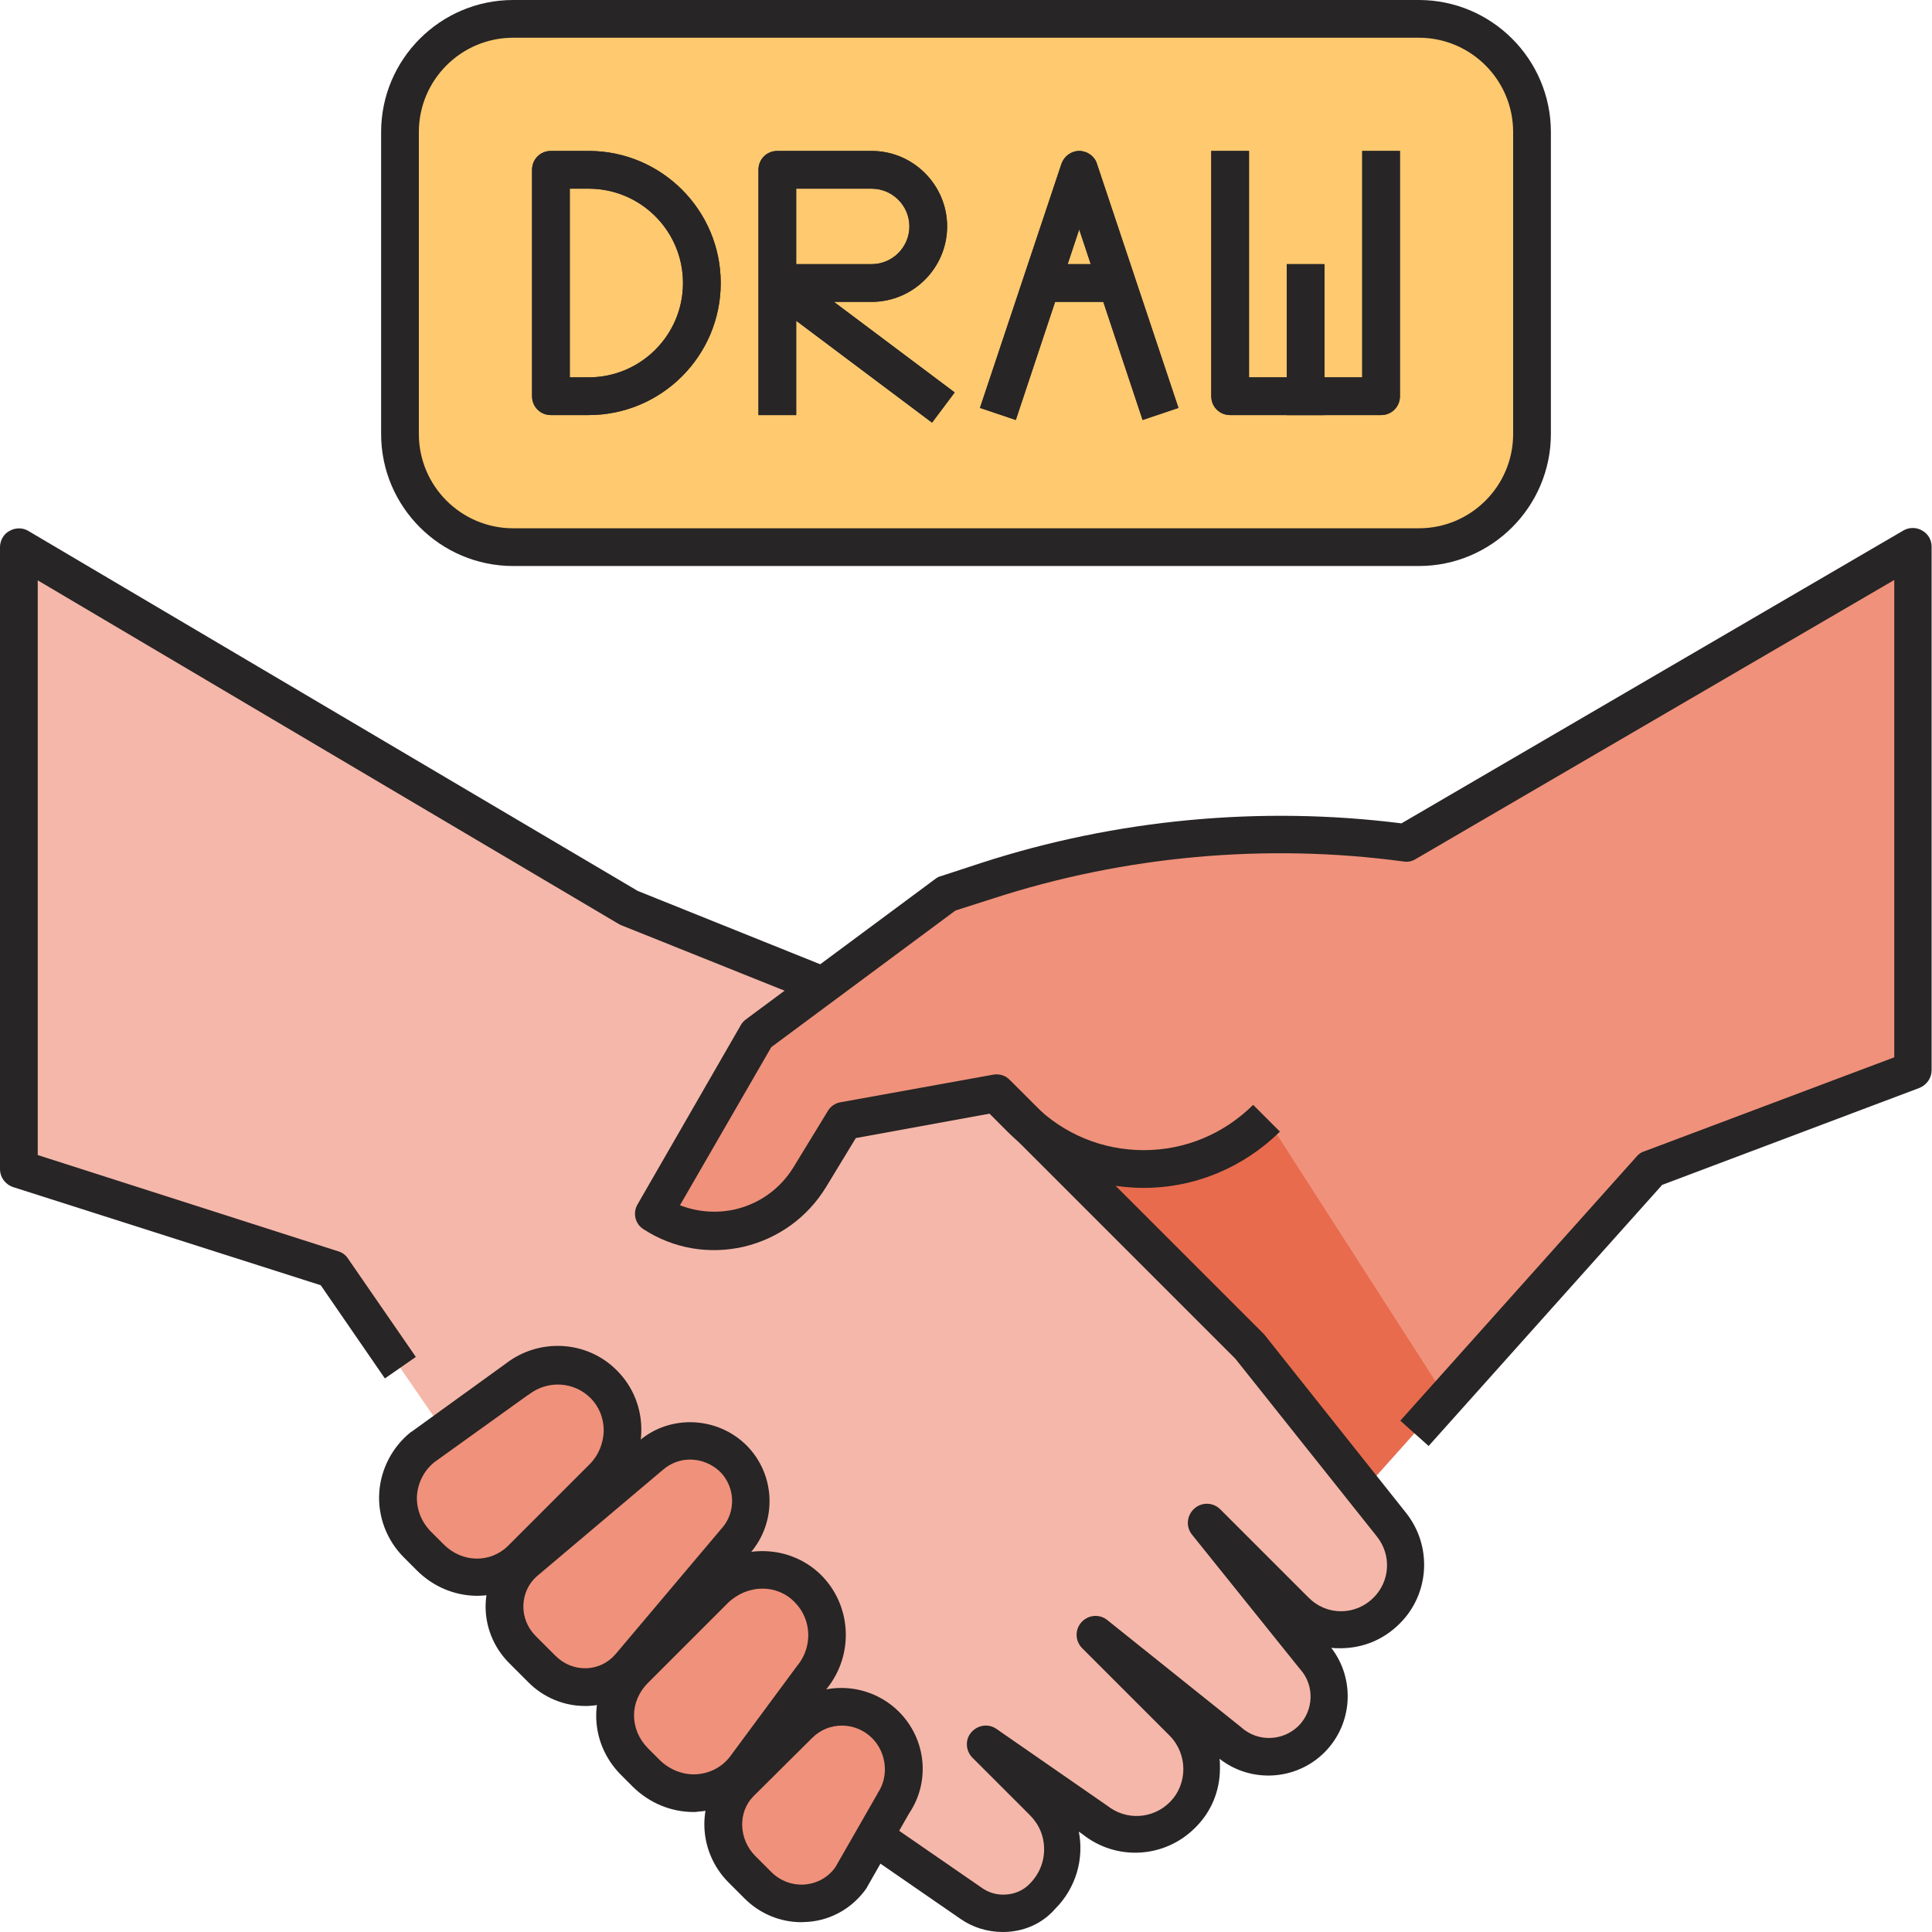
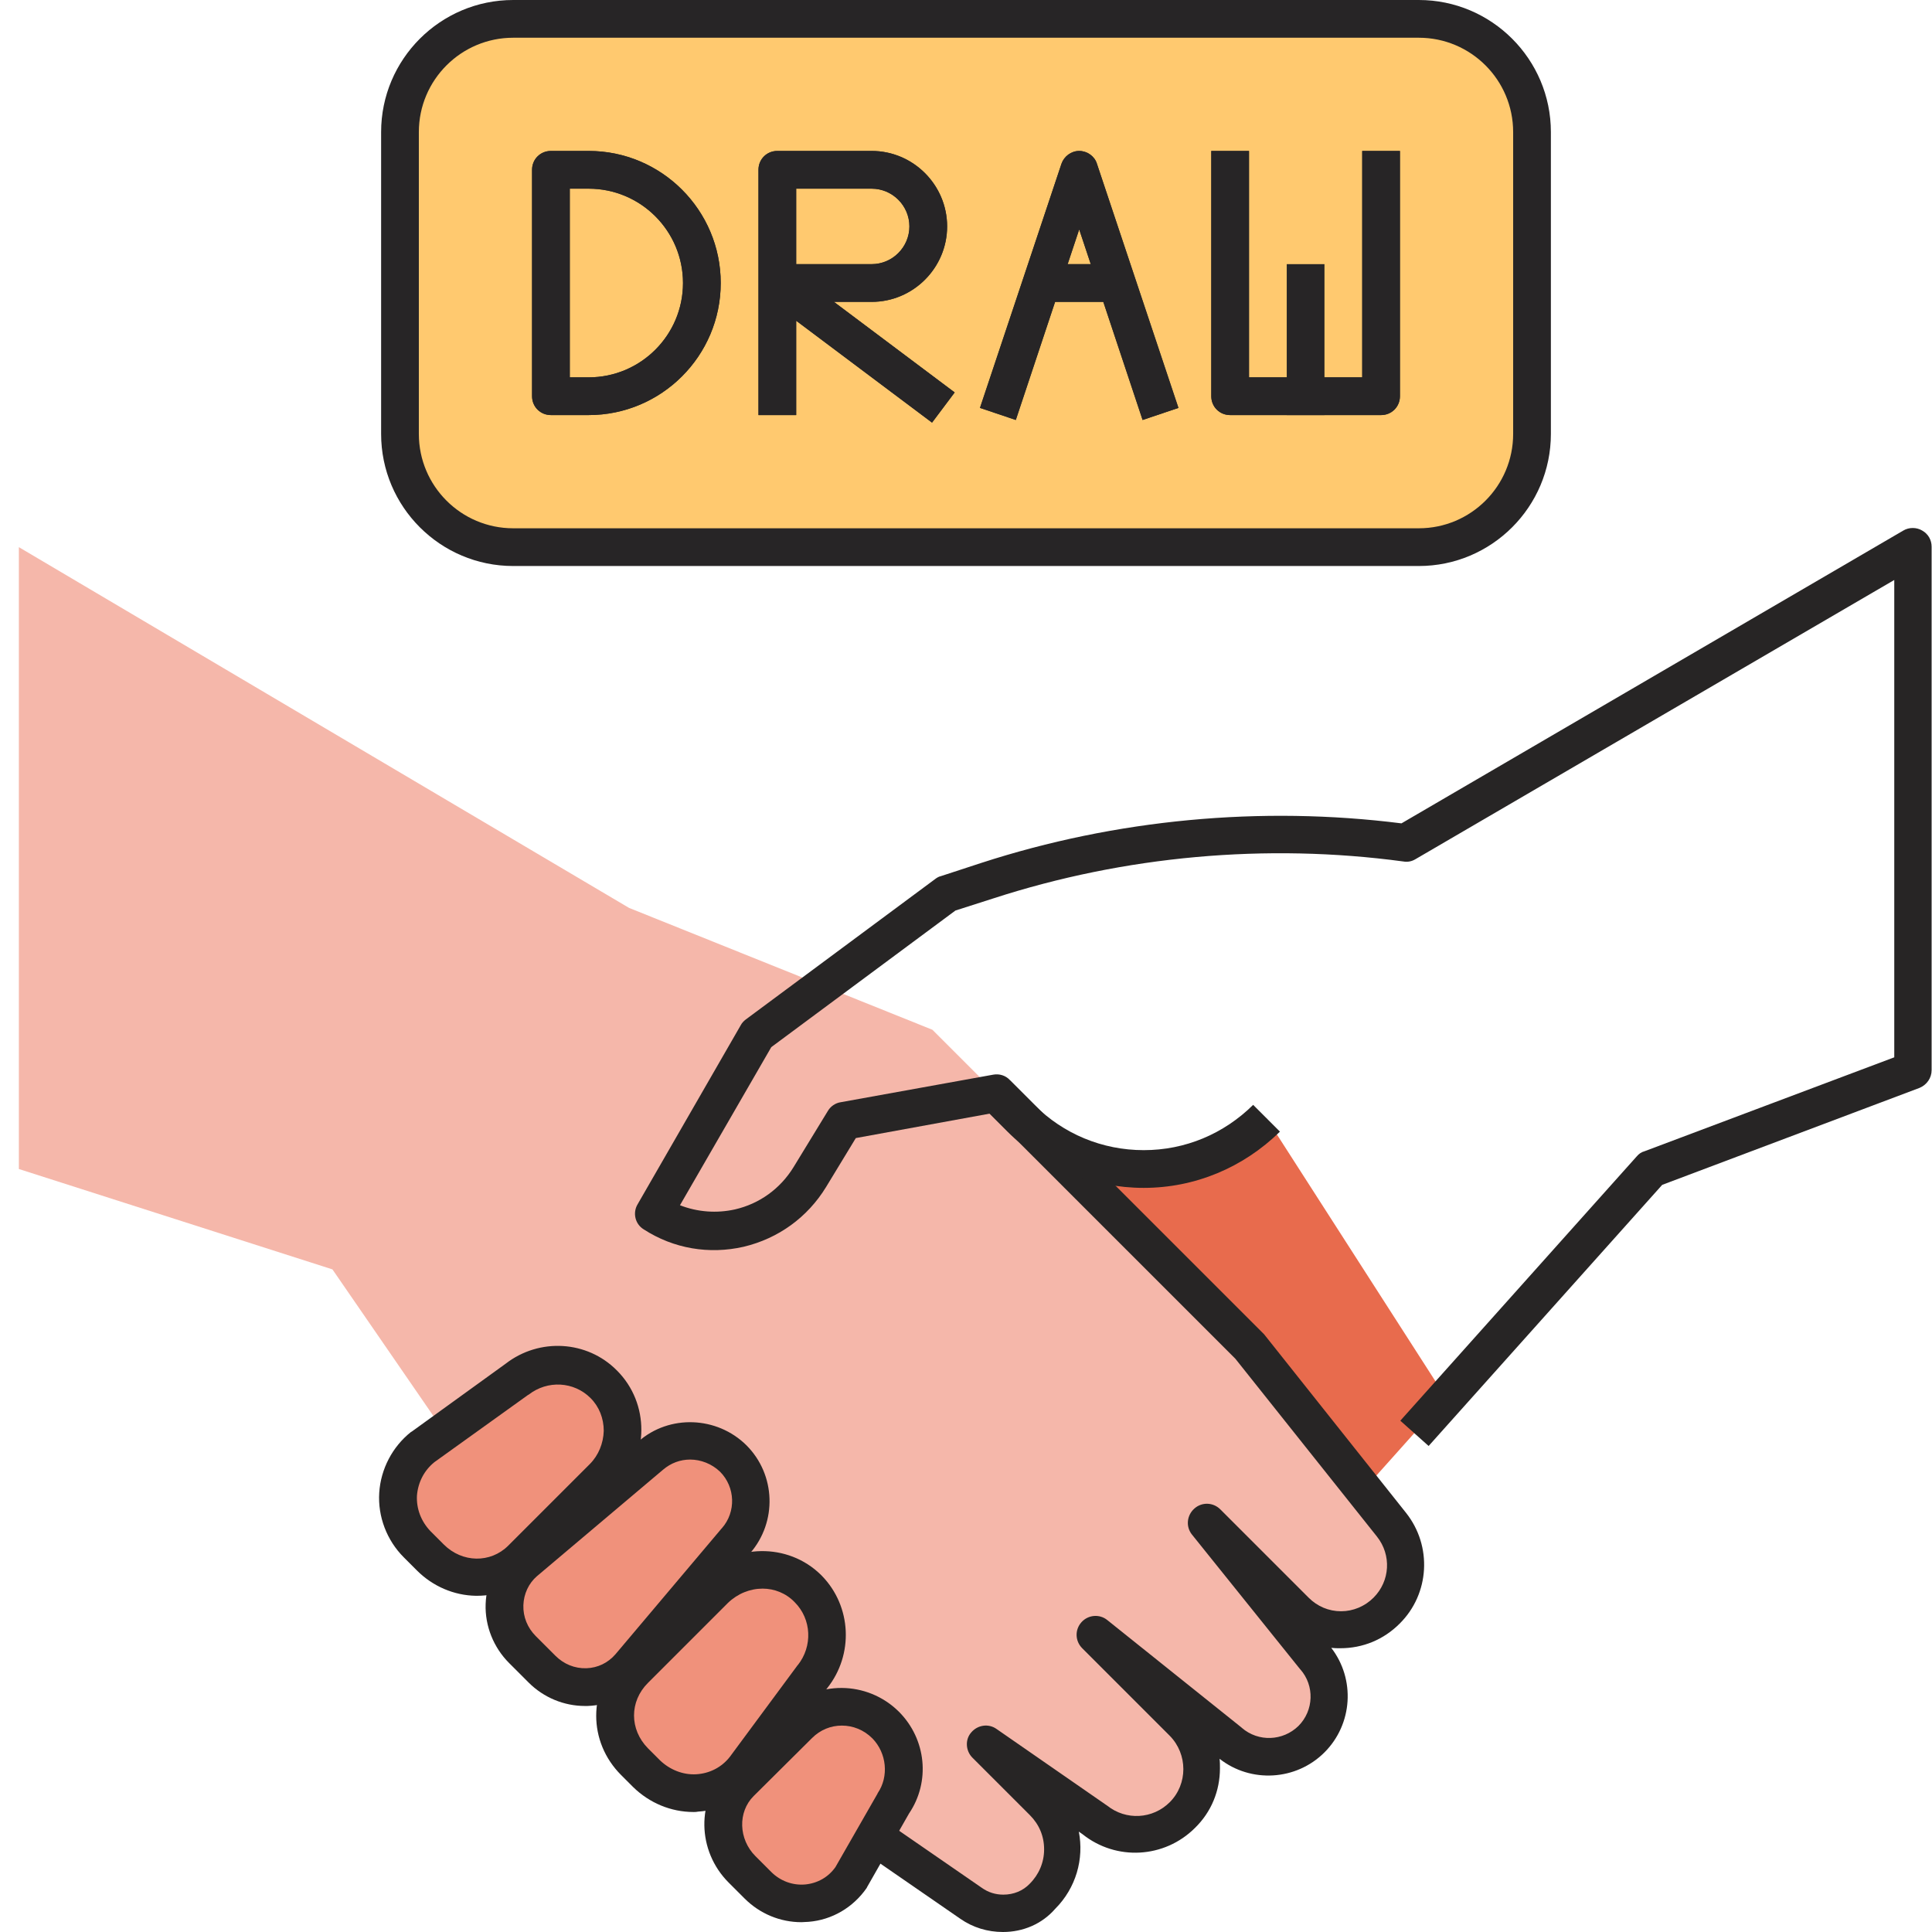
<svg xmlns="http://www.w3.org/2000/svg" id="Layer_1" enable-background="new 0 0 512 512" height="512" viewBox="0 0 512 512" width="512">
  <g id="XMLID_1_">
    <g id="XMLID_4575_">
      <path id="XMLID_1909_" d="m347.6 461c5.9-5.9 6.3-15.5.8-21.8l-28.6-35.6 23.4 23.4c6.7 6.7 17.6 6.7 24.2 0 6.2-6.2 6.7-16 1.3-22.8l-37.6-47.3-84-84-80.4-32.3-161.7-95.6v164.8l83.1 26.6 27.2 39.5 98.5 98.5h-.1l43.5 30c2.5 1.7 5.5 2.6 8.5 2.6 4 0 7.8-1.6 10.6-4.4 7-7 7-18.2 0-25.2l-15.2-15.2 29 20.1c6.9 5.6 17 5.1 23.3-1.2 6.8-6.8 6.8-17.8 0-24.6l-23.2-23.2 35.6 28.5c6.3 5.5 15.9 5.2 21.8-.8z" fill="#f5b7aa" />
      <g id="XMLID_1910_">
        <g fill="#f0917b">
-           <path id="XMLID_1916_" d="m507 145-134.5 78.4c-37.3-5-75.2-1.6-110.9 10.1l-10.7 3.5-50.3 37.3-27.3 47.4c14 9 32.7 4.6 41.4-9.6l9.1-14.9 40.4-7.3 67 67 30.2 38 76.2-85.2 69.4-26.1z" />
          <path id="XMLID_1915_" d="m160 366.8c-6.2-6.2-16.1-6.7-23-1.3l-25 18.1c-8.2 6.4-8.8 18.4-1.5 25.7l3.5 3.5c6.7 6.7 17.4 7 24.2.3l21.6-21.6c6.8-6.9 7-18 .2-24.7z" />
          <path id="XMLID_1914_" d="m195 408.3c5.5-6.3 5.2-15.9-.8-21.8-5.9-5.9-15.5-6.3-21.8-.8l-33.3 28.1c-7 6.1-7.2 16.7-.7 23.2l5.2 5.2c6.6 6.6 17.2 6.3 23.2-.7z" />
          <path id="XMLID_1913_" d="m215.4 444.3c5.6-7 5.1-17.1-1.2-23.5l.1.1c-6.9-6.9-18-6.6-24.9.3l-21.2 21.2c-6.9 6.9-6.8 17.5 0 24.3l3.2 3.2c7.4 7.4 19.5 6.8 26-1.4z" />
          <path id="XMLID_1912_" d="m236.7 478c4.4-6.5 3.5-15.3-2-20.8-6.3-6.3-16.8-6.5-23.1-.1l-15.4 15.4c-6.3 6.3-5.9 16.6.5 23l4.2 4.2c7.2 7.2 19 6.2 24.8-2.2z" />
        </g>
        <path id="XMLID_131_" d="m335.6 296.3c-18 18-47.1 18-65.1 0l-6.4-6.4 67 67 30.2 38 21.9-24.5z" fill="#e86b4d" />
      </g>
      <path id="XMLID_1908_" d="m376 145h-240c-16.6 0-30-13.4-30-30v-80c0-16.6 13.4-30 30-30h240c16.6 0 30 13.4 30 30v80c0 16.6-13.4 30-30 30z" fill="#ffc96f" />
      <g id="XMLID_1907_">
        <path id="XMLID_3156_" d="m156 110h-10c-2.8 0-5-2.2-5-5v-60c0-2.8 2.2-5 5-5h10c19.3 0 35 15.7 35 35s-15.7 35-35 35zm-5-10h5c13.8 0 25-11.2 25-25s-11.2-25-25-25h-5z" fill="#35322b" />
      </g>
      <g id="XMLID_1906_">
        <path id="XMLID_3155_" d="m366 110h-40c-2.8 0-5-2.2-5-5v-65h10v60h30v-60h10v65c0 2.8-2.2 5-5 5z" fill="#35322b" />
      </g>
      <g id="XMLID_1905_">
        <path id="XMLID_3152_" d="m247 112-36-27v25h-10v-34.9-.1-30c0-2.8 2.2-5 5-5h25c11 0 20 9 20 20s-9 20-20 20h-10l32 24zm-36-42h20c5.5 0 10-4.5 10-10s-4.5-10-10-10h-20z" fill="#35322b" />
      </g>
      <g id="XMLID_1904_">
        <path id="XMLID_3151_" d="m302.8 111.3-16.8-50.5-16.8 50.5-9.5-3.2 21.6-64.7c.7-2 2.6-3.4 4.7-3.4s4.1 1.4 4.7 3.4l21.6 64.7z" fill="#35322b" />
      </g>
      <g id="XMLID_1903_">
        <path id="XMLID_3150_" d="m276 70h20v10h-20z" fill="#35322b" />
      </g>
      <g id="XMLID_1902_">
-         <path id="XMLID_3149_" d="m341 70h10v40h-10z" fill="#35322b" />
-       </g>
+         </g>
    </g>
    <g id="XMLID_4180_">
      <g id="XMLID_500_">
        <path id="XMLID_3339_" d="m265.8 512c-4.1 0-8-1.2-11.3-3.5l-25.5-17.6 5.7-8.2 25.5 17.6c1.7 1.2 3.6 1.8 5.7 1.8 2.7 0 5.2-1 7-2.9 2.4-2.4 3.8-5.6 3.8-9.1s-1.3-6.6-3.8-9.1l-15.2-15.2c-1.8-1.8-2-4.8-.3-6.7 1.7-2 4.6-2.4 6.7-.9l29 20.1c.1.1.2.1.3.2 5 4 12.1 3.6 16.6-.9 4.8-4.8 4.8-12.7 0-17.6l-23.2-23.2c-1.9-1.9-2-4.9-.2-6.9s4.8-2.2 6.8-.6l35.6 28.5s.1.1.1.1c4.4 3.8 10.9 3.5 15-.5 4.1-4.1 4.3-10.7.5-15 0 0-.1-.1-.1-.1l-28.6-35.6c-1.7-2.1-1.4-5.1.6-6.9s5-1.7 6.9.2l23.4 23.4c2.3 2.3 5.3 3.6 8.6 3.6 3.2 0 6.3-1.3 8.6-3.6 4.4-4.4 4.8-11.3.9-16.2l-37.5-47.1-65-65-35.6 6.5-7.9 13c-4.9 8-12.6 13.6-21.8 15.8-9.2 2.1-18.6.5-26.5-4.6-2.3-1.4-3-4.4-1.6-6.7l27.3-47.4c.3-.6.8-1.1 1.3-1.5l50.3-37.3c.4-.3.9-.6 1.4-.7l10.7-3.5c35.7-11.6 74.2-15.2 111.4-10.5l133-77.6c1.5-.9 3.5-.9 5 0 1.6.9 2.5 2.5 2.5 4.3v138.7c0 2.1-1.3 3.9-3.2 4.7l-68.2 25.7-61.9 69.2-7.5-6.7 62.7-70.1c.5-.6 1.2-1.1 2-1.3l66.2-24.9v-126.5l-126.9 74c-1 .6-2.1.8-3.2.6-36.3-4.9-73.9-1.5-108.7 9.8l-10 3.2-48.8 36.2-24.2 41.9c4.6 1.8 9.7 2.2 14.6 1.1 6.5-1.5 12-5.5 15.5-11.2l9.1-14.9c.7-1.2 2-2.1 3.4-2.3l40.4-7.3c1.6-.3 3.3.2 4.4 1.4l67 67 .4.4 37.6 47.3c7 8.8 6.3 21.5-1.7 29.4-4.2 4.2-9.7 6.5-15.7 6.5-.8 0-1.6 0-2.4-.1 6.4 8.3 5.7 20.2-1.8 27.7s-19.5 8.2-27.8 1.7c.1.8.1 1.7.1 2.5 0 6-2.3 11.6-6.6 15.8-8.1 8.1-20.9 8.8-29.8 1.7l-1-.7c1.4 7.2-.7 14.9-6.3 20.5-3.5 4-8.5 6.1-13.8 6.1z" fill="#272525" />
      </g>
      <g id="XMLID_774_">
        <path id="XMLID_3336_" d="m126.4 422.9c-.1 0-.2 0-.3 0-5.8-.1-11.4-2.5-15.6-6.7l-3.5-3.5c-4.5-4.5-6.9-10.8-6.5-17.1s3.5-12.2 8.4-16.1c.1 0 .1-.1.2-.1l24.9-18c8.9-6.9 21.6-6.2 29.5 1.8 8.7 8.7 8.6 22.9-.2 31.7l-21.6 21.6c-4 4.2-9.5 6.4-15.3 6.4zm-11.3-35.4c-2.7 2.2-4.3 5.3-4.6 8.8-.2 3.5 1.1 6.9 3.6 9.5l3.5 3.5c4.9 4.9 12.4 5 17.1.3l21.6-21.6c2.3-2.3 3.6-5.5 3.7-8.8 0-3.3-1.2-6.4-3.5-8.7-4.4-4.4-11.4-4.8-16.4-.9-.1 0-.1.1-.2.1z" fill="#272525" />
      </g>
      <g id="XMLID_773_">
        <path id="XMLID_3322_" d="m155 452.1c-5.5 0-10.9-2.2-14.9-6.2l-5.2-5.2c-4.1-4.1-6.4-9.8-6.2-15.6s2.7-11.1 7.1-14.9l33.4-28.2c8.2-7.2 20.8-6.7 28.6 1 7.8 7.8 8.2 20.3 1 28.6l-28.1 33.3c-3.9 4.5-9.2 7-15 7.2-.2 0-.5 0-.7 0zm27.9-65.3c-2.6 0-5.1.9-7.2 2.7l-33.4 28.2c-2.2 1.9-3.5 4.7-3.6 7.7-.1 3.1 1.1 6 3.3 8.2l5.2 5.2c2.2 2.2 5.1 3.4 8.2 3.3 3-.1 5.7-1.4 7.7-3.7l28.1-33.3s0 0 .1-.1c3.8-4.3 3.6-10.9-.5-15-2.2-2.1-5.1-3.2-7.9-3.2z" fill="#272525" />
      </g>
      <g id="XMLID_771_">
        <path id="XMLID_3319_" d="m183.8 480.2c-6 0-11.7-2.4-16-6.6l-3.2-3.2c-8.8-8.8-8.8-22.6 0-31.4l21.2-21.2c8.8-8.8 23-9 31.7-.5 0 0 .1.1.1.1l.1.1s.1.1.1.1c7.9 8.1 8.5 20.9 1.4 29.8l-17.9 24.2c0 .1-.1.1-.1.1-4 5-9.9 8-16.2 8.4-.4.1-.8.1-1.2.1zm18.3-59.2c-3.3 0-6.6 1.3-9.2 3.8l-21.2 21.2c-4.9 4.9-4.9 12.3 0 17.3l3.2 3.2c2.6 2.5 6.1 3.9 9.6 3.7s6.7-1.8 8.9-4.6l17.9-24.2c0-.1.1-.1.1-.1 4-5 3.7-12.2-.8-16.7-2.3-2.4-5.4-3.6-8.5-3.6z" fill="#272525" />
      </g>
      <g id="XMLID_770_">
        <path id="XMLID_3316_" d="m212.4 509.4c-5.6 0-11-2.2-15.1-6.3l-4.2-4.2c-8.4-8.4-8.6-21.9-.5-30l15.4-15.4c8.3-8.3 21.8-8.2 30.2.1 7.3 7.3 8.4 18.6 2.7 27l-11 19.3c-.1.1-.1.2-.2.4-3.6 5.2-9.2 8.5-15.4 9-.6 0-1.3.1-1.9.1zm10.7-52.1c-2.9 0-5.7 1.1-7.9 3.3l-15.5 15.4c-4.2 4.2-4 11.4.5 15.9l4.2 4.2c2.4 2.4 5.7 3.6 9 3.3 3.2-.3 6.1-1.9 8-4.6l11-19.2c.1-.1.1-.2.2-.4 3-4.4 2.4-10.6-1.4-14.5-2.3-2.3-5.2-3.4-8.1-3.4z" fill="#272525" />
      </g>
      <g id="XMLID_769_">
        <path id="XMLID_3315_" d="m303.1 314.8c-13.6 0-26.4-5.3-36.1-14.9l-6.4-6.4 7.1-7.1 6.4 6.4c7.7 7.7 18 12 29 12s21.2-4.3 29-12l7.1 7.1c-9.7 9.5-22.5 14.9-36.1 14.9z" fill="#272525" />
      </g>
      <g id="XMLID_105_">
-         <path id="XMLID_3314_" d="m102 365.3-17-24.7-81.5-26c-2.1-.7-3.5-2.6-3.5-4.8v-164.8c0-1.8 1-3.5 2.5-4.3 1.6-.9 3.5-.9 5 0l161.5 95.4 51 20.5-3.7 9.3-51.4-20.6c-.2-.1-.5-.2-.7-.3l-154.2-91.2v152.3l79.6 25.5c1.1.3 2 1 2.6 1.9l18 26.1z" fill="#272525" />
-       </g>
+         </g>
      <g id="XMLID_662_">
        <path id="XMLID_3311_" d="m376 150h-240c-19.3 0-35-15.7-35-35v-80c0-19.3 15.7-35 35-35h240c19.3 0 35 15.7 35 35v80c0 19.3-15.7 35-35 35zm-240-140c-13.8 0-25 11.2-25 25v80c0 13.8 11.2 25 25 25h240c13.8 0 25-11.2 25-25v-80c0-13.8-11.2-25-25-25z" fill="#272526" />
      </g>
      <g id="XMLID_715_">
        <path id="XMLID_3308_" d="m156 110h-10c-2.8 0-5-2.2-5-5v-60c0-2.8 2.2-5 5-5h10c19.3 0 35 15.7 35 35s-15.7 35-35 35zm-5-10h5c13.8 0 25-11.2 25-25s-11.2-25-25-25h-5z" fill="#272526" />
      </g>
      <g id="XMLID_719_">
        <path id="XMLID_3307_" d="m366 110h-40c-2.8 0-5-2.2-5-5v-65h10v60h30v-60h10v65c0 2.8-2.2 5-5 5z" fill="#272526" />
      </g>
      <g id="XMLID_761_">
        <path id="XMLID_3304_" d="m247 112-36-27v25h-10v-34.9-.1-30c0-2.8 2.2-5 5-5h25c11 0 20 9 20 20s-9 20-20 20h-10l32 24zm-36-42h20c5.5 0 10-4.5 10-10s-4.5-10-10-10h-20z" fill="#272526" />
      </g>
      <g id="XMLID_716_">
        <path id="XMLID_3303_" d="m302.8 111.3-16.8-50.5-16.8 50.5-9.5-3.2 21.6-64.7c.7-2 2.6-3.4 4.7-3.4s4.1 1.4 4.7 3.4l21.6 64.7z" fill="#272526" />
      </g>
      <g id="XMLID_717_">
        <path id="XMLID_3302_" d="m276 70h20v10h-20z" fill="#272526" />
      </g>
      <g id="XMLID_718_">
        <path id="XMLID_3301_" d="m341 70h10v40h-10z" fill="#272526" />
      </g>
    </g>
  </g>
</svg>